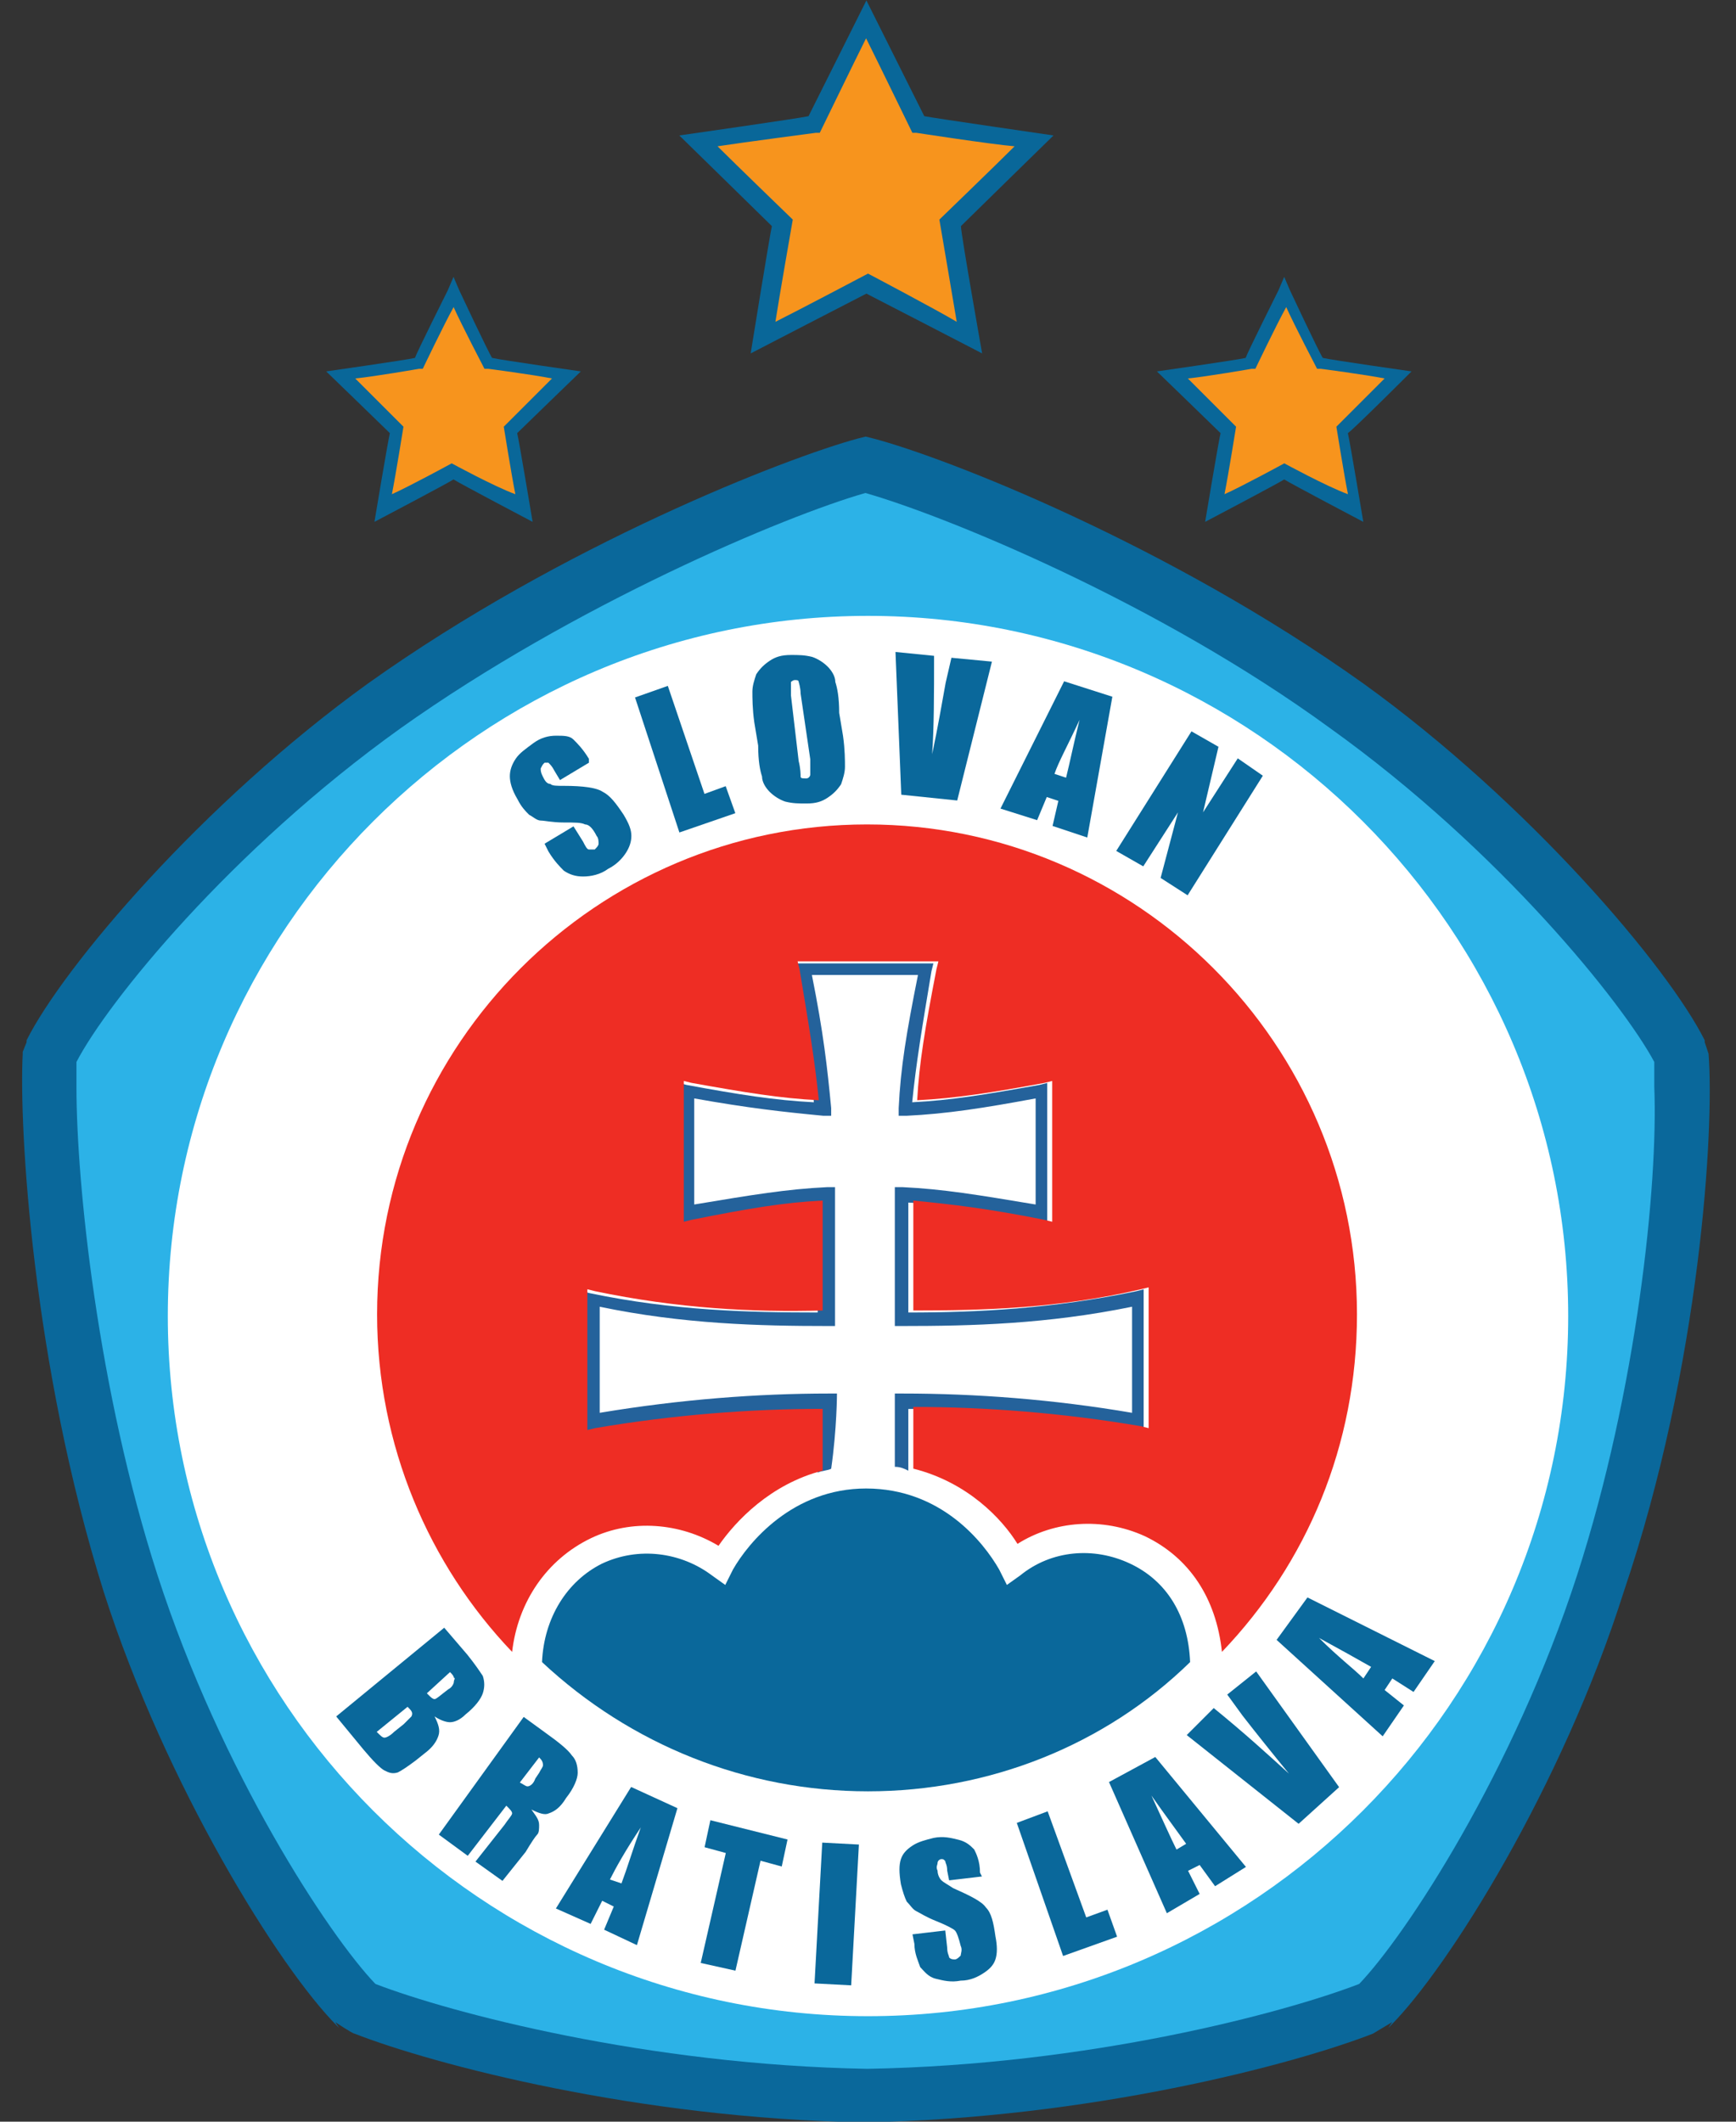
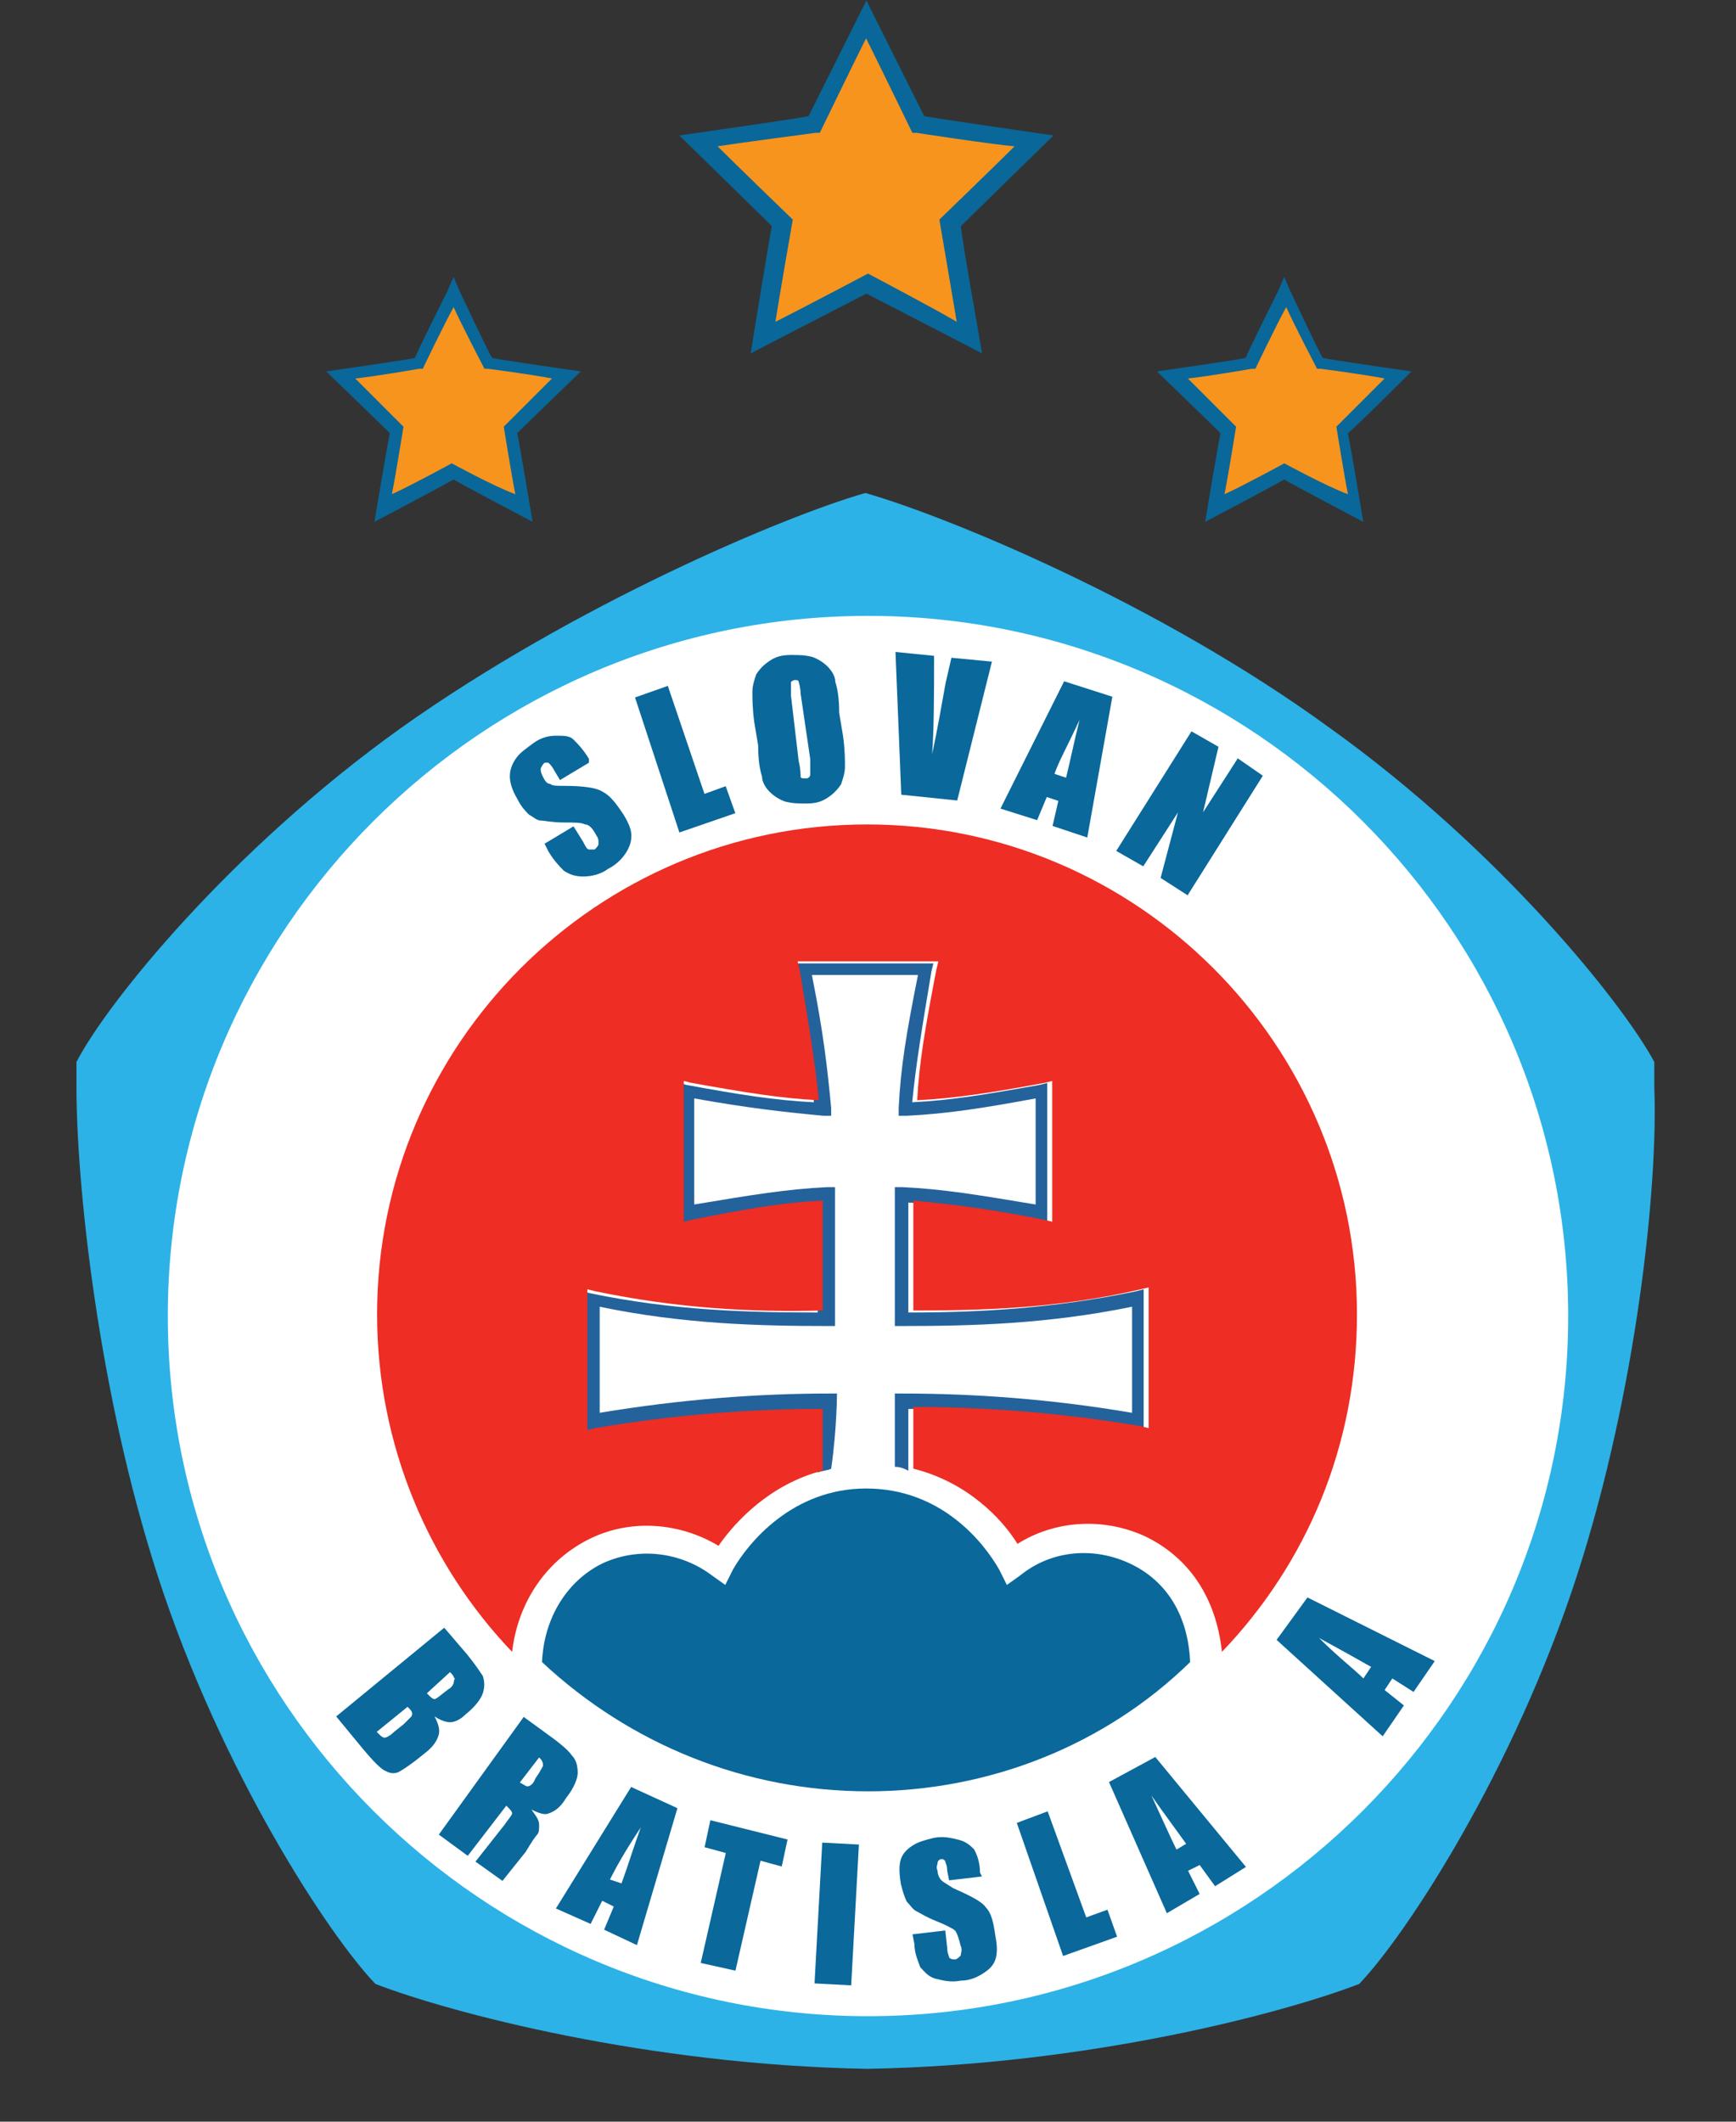
<svg xmlns="http://www.w3.org/2000/svg" version="1.1" id="Layer_1" x="0" y="0" viewBox="0 0 90 110" style="enable-background:new 0 0 90 110" xml:space="preserve">
  <rect x="0" y="0" width="90" height="110" fill="#333333" stroke="none" />
  <style>.st0{fill:#0a689b}.st5{fill:#096799}.st6{fill:#f7941d}</style>
  <g id="g14">
    <g id="g20" transform="translate(527.278 301.035)">
-       <path id="path22" class="st0" d="m-438.7-246.4-.2-.6v-.1c-1.9-3.8-9.1-12.3-17.7-18.5-10.1-7.2-21.6-11.7-25.4-12.7l-.4-.1-.4.1c-3.7 1-15.3 5.5-25.4 12.7-8.6 6.2-15.8 14.7-17.7 18.5v.1l-.2.5v.1c-.2 3.8.5 16.1 4.2 27.9 3.2 10 9.1 19.5 12.1 22.5l.1.1-.2-.3s.9.6 1 .6c4.1 1.6 14.7 4.4 26.4 4.6 11.7-.2 22.3-3 26.4-4.6l1-.6-.2.3.1-.1c3-3 8.9-12.4 12.1-22.5 4-11.8 4.7-24.1 4.4-27.9" />
-     </g>
+       </g>
    <g id="g24" transform="translate(507.364 222.059)">
      <path id="path26" d="M-425.6-140.4c-3.3 10.2-8.9 18.7-11.3 21.2-3.9 1.5-14 4.2-25.5 4.4-11.4-.2-21.6-2.9-25.5-4.4-2.4-2.5-8-11-11.3-21.2-3.1-9.6-4.2-20.3-4.2-25.3v-1.3c1.6-3.1 8-11 16.8-17.3 9-6.4 19.9-11 24.1-12.2 4.2 1.2 15.2 5.7 24.1 12.2 8.8 6.3 15.2 14.3 16.8 17.3v1.3c.2 5.1-.9 15.7-4 25.3" style="fill:#2cb2e7" />
    </g>
    <g id="g28" transform="translate(400 367.33)">
      <path id="path30" d="M-355-335.4c20 0 36.3 16.3 36.3 36.3 0 20-16.3 36.3-36.3 36.3s-36.3-16.3-36.3-36.3c0-20 16.3-36.3 36.3-36.3" style="fill:#fff" />
    </g>
    <g id="g32" transform="translate(395.291 249.748)">
      <path id="path34" d="M-351.9-177.5h-.4c-3.7 0-7.7.3-11.9 1v-5.5c4.3.9 8.3 1 11.8 1h.4v-7.2h-.4c-2.1.1-3.9.4-6.9.9v-5.5c2.8.5 4.6.7 6.7.9h.4v-.4c-.2-2.1-.4-3.9-1-6.9h5.5c-.6 3-.9 4.8-1 6.9v.4h.4c2.1-.1 4-.4 6.7-.9v5.5c-3-.5-4.8-.8-6.9-.9h-.4v7.2h.4c3.6 0 7.5-.1 11.9-1v5.5c-4.1-.7-8.1-1-11.9-1h-.4v3.8c.3 0 .5.1.7.2v-3.2c3.7 0 7.7.3 11.8 1l.4.1v-7.3l-.4.1c-4.3.9-8.2 1.1-11.8 1.1v-5.7c2 .1 3.8.4 6.8 1l.4.1v-7.3l-.4.1c-2.8.5-4.6.8-6.6.9.2-2 .5-3.8 1-6.8l.1-.4h-7.3l.1.4c.6 3.1.9 4.9 1 6.8-2-.1-3.9-.4-6.6-.9l-.4-.1v7.3l.4-.1c3-.6 4.8-.8 6.8-1v5.7c-3.6 0-7.5-.1-11.8-1l-.4-.1v7.3l.4-.1c4.1-.7 8.1-1 11.8-1v3.2c.2-.1.5-.1.7-.2.3-2.1.3-3.9.3-3.9" style="fill:#24629b" />
    </g>
    <g id="g36" transform="translate(358.05 227.743)">
      <path id="path38" d="M-327.4-148c2.1-1 4.6-.8 6.6.4.9-1.3 2.7-3.2 5.4-3.9v-3.2c-3.7 0-7.7.3-11.8 1l-.4.1v-7.3l.4.1c4.3.9 8.2 1.1 11.8 1v-5.7c-2 .1-3.8.4-6.8 1l-.4.1v-7.3l.4.1c2.8.5 4.6.8 6.6.9-.2-2-.5-3.8-1-6.8l-.1-.4h7.3l-.1.4c-.6 3.1-.9 4.9-1 6.8 2-.1 3.9-.4 6.6-.9l.4-.1v7.3l-.4-.1c-3-.6-4.8-.8-6.8-1v5.7c3.6 0 7.5-.1 11.8-1.1l.4-.1v7.3l-.4-.1c-4.1-.7-8.1-1-11.8-1v3.2c2.8.7 4.6 2.6 5.4 3.9 1.9-1.2 4.4-1.4 6.6-.4 2.3 1.1 3.7 3.2 4 6 4.4-4.6 7-10.7 7-17.5 0-14-11.4-25.4-25.4-25.4-14 0-25.4 11.4-25.4 25.4 0 6.8 2.7 13 7 17.5.3-2.6 1.8-4.8 4.1-5.9" style="fill:#ee2d24" />
    </g>
    <g id="g40" transform="translate(400 189.372)">
      <path id="path42" class="st0" d="M-355-96.5c-6.3 0-12.3-2.4-16.9-6.7.1-2.3 1.3-4.2 3.1-5.1 1.9-.9 4.1-.6 5.7.6l.7.5.4-.8c.8-1.4 3.1-4.2 6.9-4.2 3.9 0 6.1 2.8 6.9 4.2l.4.8.7-.5c1.6-1.3 3.8-1.5 5.7-.6 1.9.9 3 2.7 3.1 5.1-4.4 4.3-10.4 6.7-16.7 6.7" />
    </g>
    <g id="g44" transform="translate(357.832 345.243)">
      <path id="path46" class="st0" d="m-327.3-305.7-1.5.9-.3-.5c-.1-.2-.2-.3-.3-.4h-.2c-.1.1-.1.1-.2.3 0 .1 0 .2.1.4s.2.4.4.4c.1.1.3.1.7.1 1 0 1.7.1 2 .3.4.2.7.6 1.1 1.2.3.5.4.8.4 1.1 0 .3-.1.6-.3.9-.2.3-.5.6-.9.8-.4.3-.9.4-1.3.4s-.7-.1-1-.3c-.2-.2-.5-.5-.8-1l-.2-.4 1.5-.9.5.8c.1.2.2.4.3.4h.3c.1-.1.2-.2.2-.3 0-.1 0-.3-.1-.4-.2-.4-.4-.6-.6-.6-.2-.1-.5-.1-1.1-.1-.6 0-1-.1-1.2-.1-.2 0-.4-.2-.6-.3-.2-.2-.4-.4-.6-.8-.3-.5-.4-.9-.4-1.2 0-.3.1-.6.3-.9.2-.3.5-.5.9-.8.4-.3.8-.4 1.2-.4.4 0 .7 0 .9.2.2.2.5.5.8 1v.2z" />
    </g>
    <g id="g48" transform="translate(369.622 356.86)">
      <path id="path50" class="st0" d="m-335-321.3 1.9 5.6 1.1-.4.5 1.4-2.9 1-2.3-7 1.7-.6z" />
    </g>
    <g id="g52" transform="translate(389.706 355.558)">
      <path id="path54" class="st0" d="M-348.2-319.6c0-.3-.1-.6-.1-.6 0-.1-.1-.1-.2-.1s-.2.1-.2.1v.7l.4 3.4c.1.4.1.7.1.8 0 .1.1.1.3.1.1 0 .2-.1.2-.2v-.8l-.5-3.4zm2.2 2.2c.1.7.1 1.3.1 1.6 0 .3-.1.6-.2.9-.2.3-.4.5-.7.7-.3.2-.6.3-1.1.3-.4 0-.7 0-1.1-.1-.3-.1-.6-.3-.8-.5-.2-.2-.4-.5-.4-.8-.1-.3-.2-.8-.2-1.6l-.2-1.2c-.1-.7-.1-1.3-.1-1.6 0-.3.1-.6.2-.9.2-.3.4-.5.7-.7.3-.2.6-.3 1.1-.3.4 0 .7 0 1.1.1.3.1.6.3.8.5.2.2.4.5.4.8.1.3.2.8.2 1.6l.2 1.2z" />
    </g>
    <g id="g56" transform="translate(418.825 360.302)">
      <path id="path58" class="st0" d="m-367.4-326-1.8 7.2-2.9-.3-.3-7.4 2 .2c0 2 0 3.7-.1 5.1.3-1.4.5-2.6.7-3.7l.3-1.3 2.1.2z" />
    </g>
    <g id="g60" transform="translate(429.868 342.922)">
      <path id="path62" class="st0" d="M-374.6-302.6c.2-.8.4-1.8.7-3-.6 1.3-1.1 2.2-1.3 2.8l.6.2zm2.4-4.2-1.3 7.3-1.8-.6.3-1.3-.6-.2-.5 1.2-1.9-.6 3.3-6.6 2.5.8z" />
    </g>
    <g id="g64" transform="translate(459.67 343.017)">
      <path id="path66" class="st0" d="m-394.2-302.8-3.9 6.2-1.4-.9.9-3.4-1.8 2.8-1.4-.8 3.9-6.2 1.4.8-.8 3.4 1.8-2.8 1.3.9z" />
    </g>
    <g id="g68" transform="translate(336.63 207.59)">
      <path id="path70" class="st0" d="m-313.3-120.9-1.2 1.1.1.1c.1.1.2.2.3.2.1 0 .3-.2.7-.5.2-.1.3-.3.3-.4 0-.1.1-.2 0-.2 0-.1-.1-.2-.2-.3m-2.2 1.8-1.6 1.3c.2.2.3.3.4.3.1 0 .3-.1.5-.3l.5-.4.4-.4c.1-.2 0-.3-.2-.5m1.9-4.1 1.2 1.4c.4.5.6.8.8 1.1.1.3.1.6 0 .9-.1.3-.4.7-.9 1.1-.3.3-.6.4-.8.4-.2 0-.5-.1-.8-.3.2.4.3.7.2 1-.1.3-.3.6-.7.9l-.5.4c-.4.3-.7.5-.9.6-.3.1-.5 0-.7-.1-.2-.1-.6-.5-1.1-1.1l-1.4-1.7 5.6-4.6z" />
    </g>
    <g id="g72" transform="translate(350.15 194.615)">
      <path id="path74" class="st0" d="m-322.2-103.5-1 1.3c.2.1.3.2.4.2.1 0 .3-.1.4-.4l.2-.3c.1-.2.2-.3.2-.4 0-.2-.1-.3-.2-.4m-.8-2.1 1.1.8c.7.5 1.2.9 1.4 1.2.2.2.3.5.3.9 0 .3-.2.8-.6 1.3-.3.5-.6.7-.9.8-.2.1-.5 0-.9-.2.2.3.4.5.4.8 0 .2 0 .4-.1.5-.1.1-.3.4-.6.9l-1.2 1.5-1.4-1 1.5-1.9c.2-.3.4-.5.4-.6 0-.1-.1-.2-.3-.4l-2 2.6-1.5-1.1 4.4-6.1z" />
    </g>
    <g id="g76" transform="translate(362.72 175.446)">
      <path id="path78" class="st0" d="M-330.5-77.8c.3-.8.6-1.8 1-2.9-.8 1.2-1.3 2.1-1.6 2.7l.6.2zm2.9-3.9-2.1 7.1-1.7-.8.5-1.2-.6-.3-.6 1.2-1.8-.8 3.9-6.3 2.4 1.1z" />
    </g>
    <g id="g80" transform="translate(387.828 182.07)">
      <path id="path82" class="st0" d="m-347-86.7-.3 1.4-1.1-.3-1.3 5.7-1.8-.4 1.3-5.7-1.1-.3.3-1.4 4 1z" />
    </g>
    <g id="g84" transform="translate(398.628 181.331)">
      <path id="path86" class="st0" d="m-354.1-85.7-.4 7.3-1.9-.1.4-7.3 1.9.1z" />
    </g>
    <g id="g88" transform="translate(417.206 176.487)">
      <path id="path90" class="st0" d="m-366.3-79.2-1.7.2-.1-.5c0-.3-.1-.4-.1-.5-.1-.1-.1-.1-.2-.1s-.2.1-.2.2-.1.2 0 .4c0 .2.1.4.2.5.1.1.3.2.6.4.9.4 1.5.7 1.7 1 .3.3.4.8.5 1.5.1.5.1.9 0 1.2-.1.3-.3.5-.6.7-.3.2-.7.4-1.2.4-.5.1-.9 0-1.3-.1s-.6-.4-.8-.6c-.1-.3-.3-.7-.3-1.2l-.1-.5 1.7-.2.1.9c0 .3.1.4.1.5.1.1.2.1.3.1.1 0 .2-.1.3-.2 0-.1.1-.3 0-.5-.1-.4-.2-.7-.3-.8-.1-.1-.5-.3-1-.5s-.8-.4-1-.5c-.2-.1-.3-.3-.5-.5-.1-.2-.2-.5-.3-.9-.1-.6-.1-1 0-1.3.1-.3.3-.5.6-.7.3-.2.7-.3 1.1-.4.5-.1.9 0 1.3.1s.6.3.8.5c.1.2.3.6.3 1.2l.1.2z" />
    </g>
    <g id="g92" transform="translate(427.114 186.309)">
      <path id="path94" class="st0" d="m-372.8-92.4 2 5.5 1.1-.4.5 1.4-2.8 1-2.4-6.9 1.6-.6z" />
    </g>
    <g id="g96" transform="translate(448.094 181.392)">
      <path id="path98" class="st0" d="M-386.6-85.8c-.5-.7-1.1-1.5-1.8-2.5.6 1.3 1 2.2 1.3 2.8l.5-.3zm-1.6-4.5 4.7 5.7-1.6 1-.8-1.1-.6.3.6 1.2-1.7 1-3-6.8 2.4-1.3z" />
    </g>
    <g id="g100" transform="translate(458.624 207.656)">
-       <path id="path102" class="st0" d="m-393.5-121 4.3 6-2.1 1.9-5.8-4.6 1.4-1.4c1.6 1.3 2.8 2.4 3.9 3.4-.9-1.1-1.7-2.1-2.4-3l-.8-1.1 1.5-1.2z" />
-     </g>
+       </g>
    <g id="g104" transform="translate(476.283 208.42)">
      <path id="path106" class="st0" d="M-405.2-122c-.7-.4-1.6-.9-2.7-1.5 1 1 1.8 1.6 2.3 2.1l.4-.6zm-3.3-3.6 6.6 3.3-1.1 1.6-1.1-.7-.4.6 1 .8-1.1 1.6-5.5-5 1.6-2.2z" />
    </g>
    <g id="g108" transform="translate(428.117 440.123)">
      <path id="path110" class="st5" d="M-373.5-433.1s-6.2-.9-6.7-1l-3-6-3 6c-.4.1-6.7 1-6.7 1s4.5 4.4 4.8 4.7c-.1.4-1.1 6.6-1.1 6.6s5.6-2.9 6-3.1c.4.2 6 3.1 6 3.1s-1.1-6.2-1.1-6.6c.3-.3 4.8-4.7 4.8-4.7" />
    </g>
    <g id="g112" transform="translate(400 419.085)">
      <path id="path114" class="st6" d="M-355-404.9s-3.6 1.9-4.8 2.5c.2-1.3.9-5.3.9-5.3s-3-2.9-3.9-3.8c1.3-.2 5.1-.7 5.1-.7h.2s1.8-3.7 2.4-4.9c.6 1.2 2.4 4.9 2.4 4.9h.2s3.9.6 5.1.7c-.9.9-3.9 3.8-3.9 3.8s.7 4.1.9 5.3c-1-.6-4.6-2.5-4.6-2.5" />
    </g>
    <g id="g116" transform="translate(482.378 404.356)">
      <path id="path118" class="st5" d="M-409.2-385.1s-4.2-.6-4.6-.7c-.2-.3-1.7-3.5-1.7-3.5l-.3-.7-.3.7s-1.6 3.2-1.7 3.5c-.4.1-4.6.7-4.6.7s3.1 3 3.3 3.2c-.1.4-.8 4.6-.8 4.6s3.8-2 4.1-2.2c.3.2 4.1 2.2 4.1 2.2s-.7-4.2-.8-4.6c.3-.2 3.3-3.2 3.3-3.2" />
    </g>
    <g id="g120" transform="translate(462.982 390.322)">
      <path id="path122" class="st6" d="M-396.4-366.3s-2.2 1.2-3.1 1.6c.2-1 .6-3.5.6-3.5l-2.5-2.5c1-.1 3.3-.5 3.3-.5h.2s1.1-2.3 1.6-3.2c.4.9 1.6 3.2 1.6 3.2h.2s2.3.3 3.3.5l-2.5 2.5s.4 2.5.6 3.5c-1.1-.4-3.3-1.6-3.3-1.6" />
    </g>
    <g id="g124" transform="translate(356.412 404.356)">
      <path id="path126" class="st5" d="M-326.3-385.1s-4.2-.6-4.6-.7c-.2-.3-1.7-3.5-1.7-3.5l-.3-.7-.3.7s-1.6 3.2-1.7 3.5c-.4.1-4.6.7-4.6.7s3.1 3 3.3 3.2c-.1.4-.8 4.6-.8 4.6s3.8-2 4.1-2.2c.3.2 4.1 2.2 4.1 2.2s-.7-4.2-.8-4.6c.2-.2 3.3-3.2 3.3-3.2" />
    </g>
    <g id="g128" transform="translate(337.017 390.322)">
      <path id="path130" class="st6" d="M-313.6-366.3s-2.2 1.2-3.1 1.6c.2-1 .6-3.5.6-3.5l-2.5-2.5c1-.1 3.3-.5 3.3-.5h.2s1.1-2.3 1.6-3.2c.4.9 1.6 3.2 1.6 3.2h.2s2.3.3 3.3.5l-2.5 2.5s.4 2.5.6 3.5c-1.1-.4-3.3-1.6-3.3-1.6" />
    </g>
  </g>
</svg>